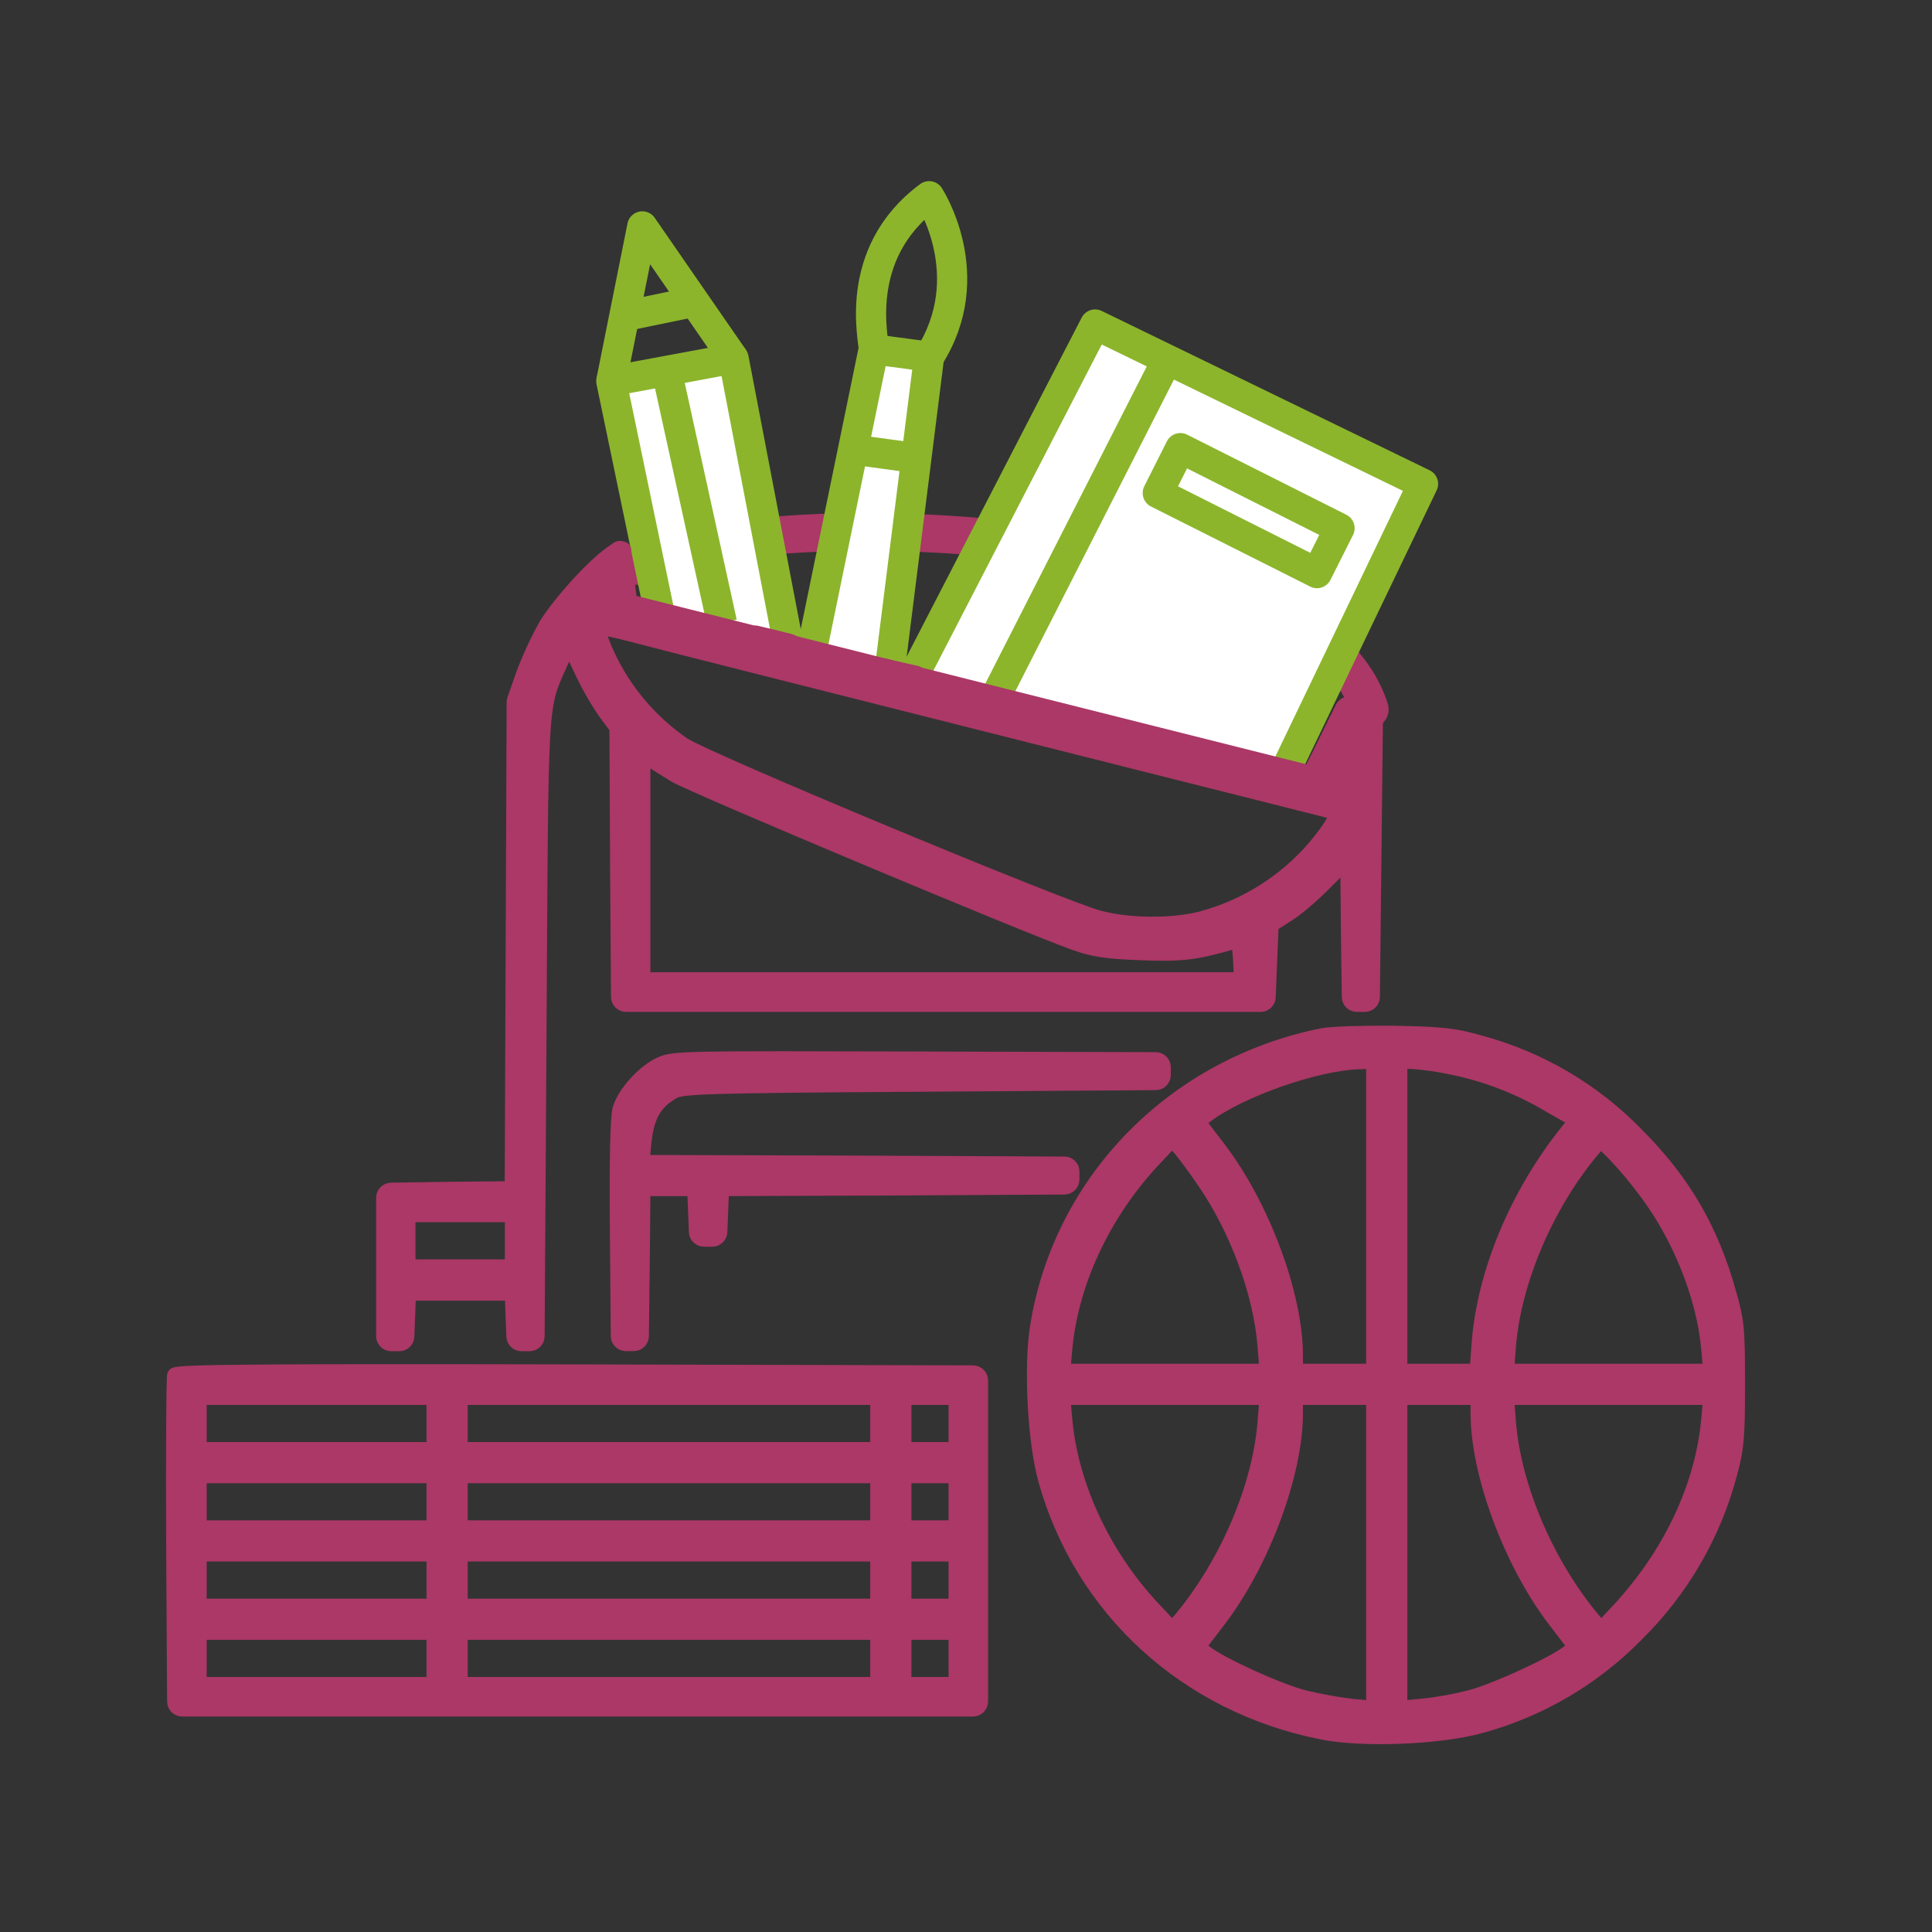
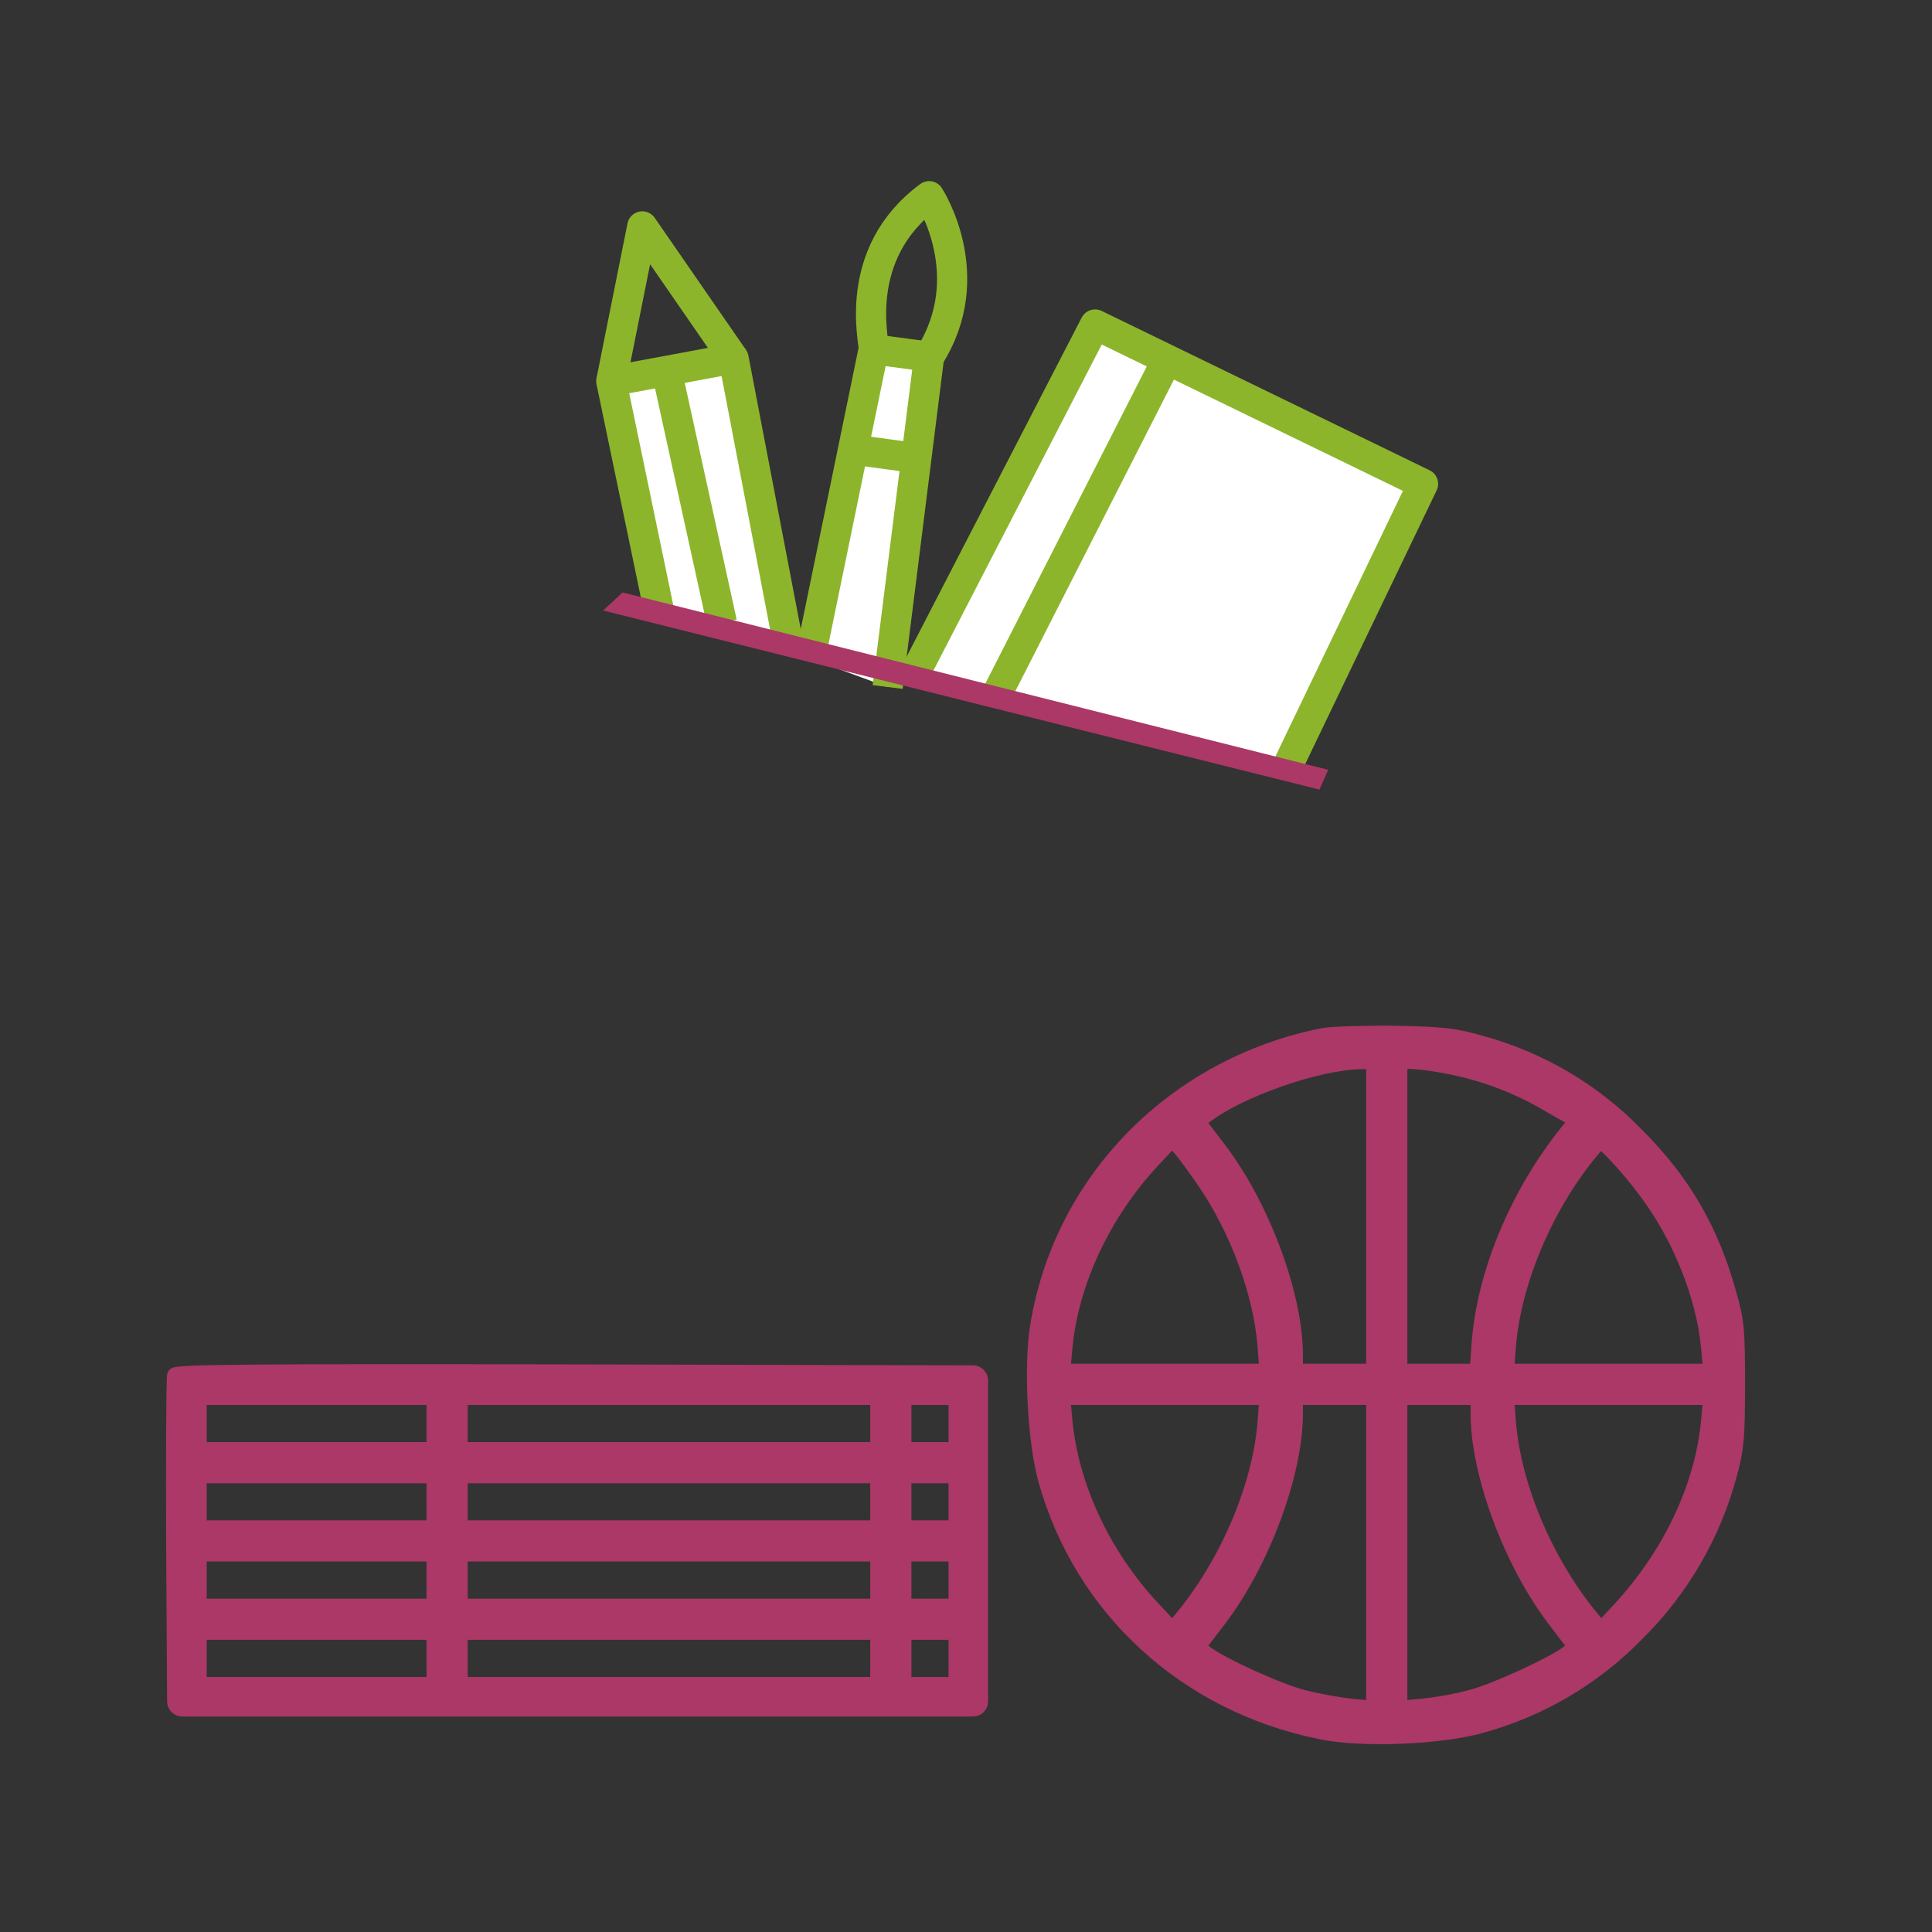
<svg xmlns="http://www.w3.org/2000/svg" width="256" height="256" viewBox="0 0 256 256" fill="none">
  <rect x="0" y="0" width="256" height="256" fill="#333333" stroke="none" />
-   <path d="M84.5 75C99.5 66.5 173.5 68.5 181.5 94" stroke="#ab3866" stroke-width="5" stroke-linecap="round" stroke-linejoin="round" />
  <path d="M107.34 87.264L115.766 46.289L123.106 47.266L117.616 91.029" fill="white" />
  <path d="M107.34 87.264L115.766 46.289L123.106 47.266L117.616 91.029" stroke="#8cb52c" stroke-width="4" stroke-miterlimit="10" stroke-linejoin="round" />
  <path d="M113.033 59.565L121.139 60.672" stroke="#8cb52c" stroke-width="4" stroke-miterlimit="10" stroke-linejoin="round" />
  <path d="M115.766 46.289C115.93 45.424 112.709 33.704 123.115 26C123.115 26 129.972 36.501 123.115 47.266" stroke="#8cb52c" stroke-width="4" stroke-miterlimit="10" stroke-linejoin="round" />
  <path d="M87.493 81.735L81 50.509L97.203 47.5L104.445 85.319" fill="white" />
  <path d="M87.493 81.735L81 50.509L97.203 47.5L104.445 85.319" stroke="#8cb52c" stroke-width="4" stroke-miterlimit="10" stroke-linejoin="round" />
  <path d="M88.354 49.238L95.66 82.527" stroke="#8cb52c" stroke-width="4" stroke-miterlimit="10" stroke-linejoin="round" />
  <path d="M81 50.509L85.107 30L97.203 47.5" stroke="#8cb52c" stroke-width="4" stroke-miterlimit="10" stroke-linejoin="round" />
-   <path d="M82.725 41.897L92.007 39.982" stroke="#8cb52c" stroke-width="4" stroke-miterlimit="10" stroke-linejoin="round" />
  <path d="M121 89.69L145.106 43L188.558 64.114L169.912 102.945" fill="white" />
  <path d="M121 89.69L145.106 43L188.558 64.114L169.912 102.945" stroke="#8cb52c" stroke-width="4" stroke-miterlimit="10" stroke-linejoin="round" />
  <path d="M131.687 92.773L154.781 47.405" stroke="#8cb52c" stroke-width="4" stroke-miterlimit="10" stroke-linejoin="round" />
-   <path d="M177.496 69.993L156.403 59.38L153.41 65.327L174.504 75.94L177.496 69.993Z" stroke="#8cb52c" stroke-width="4" stroke-miterlimit="10" stroke-linejoin="round" />
-   <path d="M178.811 93.282C178.423 93.273 178.066 93.492 177.895 93.841C175.7 98.318 174.004 101.753 173.622 102.43C173.576 102.51 173.507 102.549 173.416 102.534C172.357 102.353 165.165 100.6 156.603 98.439L139.829 94.17C139.807 94.165 139.795 94.139 139.806 94.119C139.817 94.096 139.802 94.069 139.778 94.066C139.587 94.04 139.398 94.004 139.212 93.958C139.151 93.943 139.088 93.94 139.025 93.948C138.913 93.962 138.8 93.969 138.687 93.969C138.289 93.979 137.894 93.896 137.535 93.727C137.438 93.681 137.336 93.644 137.231 93.623C136.647 93.508 136.072 93.352 135.51 93.156C135.46 93.137 135.41 93.118 135.361 93.098C135.284 93.067 135.205 93.04 135.123 93.023C134.571 92.908 133.422 92.628 132.254 92.3L129.444 91.576C129.422 91.571 129.41 91.546 129.42 91.525C129.43 91.504 129.418 91.478 129.395 91.473C128.221 91.21 127.06 90.858 125.856 90.692C125.682 90.669 125.514 90.619 125.355 90.546C125.213 90.481 125.066 90.425 124.911 90.406C123.916 90.285 122.939 90.04 122.004 89.678C121.978 89.668 121.963 89.664 121.942 89.647C121.768 89.503 121.656 89.265 121.436 89.217C120.016 88.908 118.6 88.578 117.186 88.247C117.048 88.214 116.904 88.216 116.762 88.221C116.14 88.245 115.11 87.954 113.276 87.458L111.979 87.095C110.824 86.866 109.666 86.663 108.498 86.481C108.135 86.437 107.788 86.308 107.486 86.106C107.348 86.013 107.198 85.937 107.036 85.9C106.794 85.843 106.519 85.772 106.233 85.686C105.804 85.587 105.398 85.408 105.037 85.158C104.922 85.079 104.797 85.015 104.663 84.981C103.168 84.599 101.67 84.226 100.164 83.888C100.153 83.885 100.142 83.895 100.142 83.907C100.142 83.912 100.141 83.915 100.137 83.918C99.886 84.121 97.112 83.565 96.597 83.222C96.577 83.206 96.556 83.189 96.531 83.185C94.558 82.881 92.608 82.436 90.698 81.855C90.662 81.844 90.625 81.838 90.588 81.838L90.099 81.782C89.001 81.689 87.914 81.495 86.852 81.203L86.801 81.194C86.655 81.168 86.507 81.179 86.361 81.203C85.152 81.401 83.573 80.643 83.389 79.344C83.082 77.182 82.788 74.999 82.633 72.811C82.633 72.799 82.624 72.787 82.612 72.784C82.505 72.757 82.398 72.726 82.293 72.692C82.15 72.646 81.993 72.664 81.87 72.751L80.973 73.382C78.422 75.198 74.056 80.083 72.326 82.936C71.177 85.023 70.18 87.19 69.344 89.421L68.188 92.721C68.152 92.826 68.133 92.936 68.132 93.047L68.003 125.174L67.877 156.525C67.875 157.072 67.434 157.515 66.888 157.521L59.357 157.597L51.825 157.712C51.279 157.72 50.84 158.166 50.84 158.712V177.046C50.84 177.598 51.288 178.046 51.84 178.046H52.904C53.441 178.046 53.883 177.621 53.903 177.085L53.996 174.674L54.088 172.306C54.109 171.77 54.55 171.345 55.088 171.345H66.912C67.449 171.345 67.89 171.77 67.911 172.306L68.003 174.674L68.096 177.085C68.117 177.621 68.558 178.046 69.095 178.046H70.165C70.715 178.046 71.162 177.602 71.165 177.052L71.419 136.76C71.678 91.496 71.505 94.004 74.272 87.778L74.504 87.26C74.854 86.48 75.959 86.47 76.322 87.245L77.039 88.772C77.951 90.729 79.021 92.609 80.238 94.393L81.555 96.161C81.682 96.332 81.751 96.54 81.752 96.753L81.837 114.755L81.96 132.092C81.964 132.642 82.411 133.085 82.96 133.085H167.039C167.575 133.085 168.016 132.662 168.038 132.126L168.409 123.057C168.423 122.731 168.595 122.432 168.869 122.256L170.592 121.153C171.803 120.418 174.051 118.473 175.65 116.83L176.905 115.576C177.532 114.949 178.604 115.387 178.612 116.274L178.677 123.488L178.793 132.099C178.8 132.646 179.246 133.085 179.793 133.085H180.844C181.392 133.085 181.837 132.644 181.843 132.096L182.264 93.79C182.265 93.76 182.272 93.73 182.285 93.703C182.349 93.57 182.258 93.415 182.111 93.408C181.002 93.35 179.907 93.308 178.811 93.282ZM67.891 166.869C67.891 167.422 67.443 167.869 66.891 167.869H55.057C54.504 167.869 54.057 167.422 54.057 166.869V161.952C54.057 161.4 54.504 160.952 55.057 160.952H66.891C67.443 160.952 67.891 161.4 67.891 161.952V166.869ZM86.184 129.825C85.631 129.825 85.184 129.378 85.184 128.825V101.12C85.184 100.609 85.758 100.309 86.178 100.601C86.697 100.99 88.21 101.941 89.507 102.719C91.798 104.102 135.981 122.649 142.466 124.94C144.887 125.805 146.616 126.064 151.112 126.237C156.473 126.453 158.375 126.237 163.303 124.81C164.168 124.594 164.211 124.724 164.384 127.188L164.462 128.776C164.49 129.347 164.035 129.825 163.464 129.825H86.184ZM174.284 112.23C170.304 116.891 164.994 120.224 159.067 121.784C155.219 122.735 149.642 122.692 145.665 121.655C140.823 120.401 93.787 100.817 90.544 98.698C85.85 95.484 82.186 90.98 79.996 85.729C79.52 84.519 79.131 83.438 79.131 83.351C79.131 82.962 80.255 83.135 85.184 84.432C87.907 85.167 109.523 90.614 133.171 96.58C156.819 102.546 176.446 107.475 176.749 107.561C177.483 107.82 176.619 109.42 174.284 112.23Z" fill="#ab3866" stroke="#ab3866" stroke-width="2" stroke-linejoin="round" />
  <path d="M175.322 137.218C155.608 141.152 140.607 156.413 137.494 175.738C136.629 181.055 137.148 190.912 138.532 195.97C143.287 213.176 157.164 225.887 175.062 229.475C180.423 230.599 190.756 230.166 196.073 228.697C203.953 226.579 211.12 222.383 216.824 216.548C222.82 210.652 227.107 203.242 229.232 195.106C230.096 191.906 230.226 190.436 230.226 183.433C230.226 176.084 230.14 175.089 229.059 171.328C226.724 162.898 222.963 156.5 216.824 150.361C211.165 144.535 204.042 140.339 196.203 138.212C192.744 137.218 191.188 137.045 184.833 136.916C180.812 136.872 176.532 137.002 175.322 137.218ZM182.023 161.169V181.704H171.647V179.585C171.647 171.631 167.281 159.872 161.531 152.306L158.721 148.631L159.672 147.896C164.125 144.438 174.457 140.806 180.207 140.677L182.023 140.633V161.169ZM192.009 141.325C196.774 142.251 201.34 144.007 205.498 146.513L208.913 148.458L207.789 149.842C201.088 158.142 196.678 168.691 195.987 178.115L195.727 181.704H185.481V140.633H186.951C188.651 140.747 190.341 140.979 192.009 141.325ZM159.629 156.586C163.952 162.898 167.065 171.285 167.627 178.332L167.886 181.704H140.823L141.082 178.764C141.86 170.031 146.14 160.823 152.712 153.776L155.349 150.966L156.386 152.176C156.948 152.825 158.418 154.813 159.629 156.586ZM217.992 157.71C222.574 163.719 225.817 171.804 226.422 178.764L226.681 181.704H199.618L199.877 178.332C200.569 169.815 204.806 159.828 210.729 152.652L212.069 151.052L213.712 152.652C215.243 154.246 216.673 155.936 217.992 157.71ZM167.627 188.491C166.935 197.137 162.525 207.383 156.386 214.689L155.349 215.9L152.712 213.09C146.14 206.043 141.86 196.835 141.082 188.059L140.823 185.162H167.886L167.627 188.491ZM182.023 205.741V226.362L179.126 226.103C176.973 225.838 174.836 225.448 172.728 224.935C169.356 224.071 161.574 220.526 159.672 218.969L158.721 218.235L161.531 214.56C167.281 206.994 171.647 195.235 171.647 187.281V185.162H182.023V205.741ZM195.857 187.281C195.857 195.235 200.223 206.994 205.973 214.56L208.783 218.235L207.832 218.969C206.016 220.439 198.235 224.028 194.992 224.892C192.906 225.44 190.782 225.831 188.637 226.059L185.481 226.362V185.162H195.857V187.281ZM226.422 188.059C225.644 196.878 221.407 205.913 214.576 213.306L212.155 215.9L211.118 214.689C204.979 207.383 200.569 197.137 199.877 188.491L199.618 185.162H226.681L226.422 188.059Z" fill="#ab3866" stroke="#ab3866" stroke-width="2" stroke-linejoin="round" />
-   <path d="M87.561 141.023C85.356 142.017 82.763 144.87 82.157 146.989C81.855 148.069 81.725 153.516 81.811 163.33L81.932 177.038C81.937 177.587 82.383 178.029 82.932 178.029H83.98C84.527 178.029 84.973 177.589 84.98 177.042L85.097 167.74L85.175 158.485C85.18 157.936 85.626 157.494 86.175 157.494H91.096C91.633 157.494 92.074 157.918 92.095 158.455L92.187 160.823L92.28 163.233C92.3 163.77 92.742 164.195 93.279 164.195H94.381C94.918 164.195 95.359 163.77 95.38 163.234L95.473 160.866L95.566 158.452C95.586 157.916 96.025 157.492 96.561 157.49L118.818 157.407L141.039 157.283C141.589 157.28 142.033 156.833 142.033 156.283V155.247C142.033 154.696 141.588 154.249 141.038 154.247L113.544 154.122L86.154 154.039C85.564 154.037 85.104 153.528 85.162 152.941L85.313 151.398C85.702 147.767 86.74 145.994 89.29 144.568C90.458 143.962 93.916 143.833 122.363 143.66L153.145 143.45C153.695 143.447 154.138 143 154.138 142.45V141.415C154.138 140.863 153.692 140.416 153.141 140.415L121.714 140.331C91.106 140.244 89.204 140.244 87.561 141.023Z" fill="#ab3866" stroke="#ab3866" stroke-width="2" stroke-linejoin="round" />
  <path d="M23.146 182.222C23.016 182.525 22.973 192.598 23.016 204.617L23.14 225.455C23.143 226.004 23.59 226.449 24.14 226.449H128.928C129.481 226.449 129.928 226.001 129.928 225.449V182.917C129.928 182.366 129.482 181.919 128.931 181.917L76.624 181.79C34.213 181.704 23.276 181.79 23.146 182.222ZM57.515 188.621V191.079C57.515 191.632 57.068 192.079 56.515 192.079H27.388C26.836 192.079 26.388 191.632 26.388 191.079V186.162C26.388 185.61 26.836 185.162 27.388 185.162H56.515C57.068 185.162 57.515 185.61 57.515 186.162V188.621ZM116.31 188.621V191.079C116.31 191.632 115.863 192.079 115.31 192.079H61.974C61.421 192.079 60.974 191.632 60.974 191.079V186.162C60.974 185.61 61.421 185.162 61.974 185.162H115.31C115.863 185.162 116.31 185.61 116.31 186.162V188.621ZM126.686 188.621V191.079C126.686 191.632 126.238 192.079 125.686 192.079H120.769C120.217 192.079 119.769 191.632 119.769 191.079V186.162C119.769 185.61 120.217 185.162 120.769 185.162H125.686C126.238 185.162 126.686 185.61 126.686 186.162V188.621ZM57.515 198.996V201.455C57.515 202.007 57.068 202.455 56.515 202.455H27.388C26.836 202.455 26.388 202.007 26.388 201.455V196.538C26.388 195.986 26.836 195.538 27.388 195.538H56.515C57.068 195.538 57.515 195.986 57.515 196.538V198.996ZM116.31 198.996V201.455C116.31 202.007 115.863 202.455 115.31 202.455H61.974C61.421 202.455 60.974 202.007 60.974 201.455V196.538C60.974 195.986 61.421 195.538 61.974 195.538H115.31C115.863 195.538 116.31 195.986 116.31 196.538V198.996ZM126.686 198.996V201.455C126.686 202.007 126.238 202.455 125.686 202.455H120.769C120.217 202.455 119.769 202.007 119.769 201.455V196.538C119.769 195.986 120.217 195.538 120.769 195.538H125.686C126.238 195.538 126.686 195.986 126.686 196.538V198.996ZM57.515 209.372V211.831C57.515 212.383 57.068 212.831 56.515 212.831H27.388C26.836 212.831 26.388 212.383 26.388 211.831V206.913C26.388 206.361 26.836 205.913 27.388 205.913H56.515C57.068 205.913 57.515 206.361 57.515 206.913V209.372ZM116.31 209.372V211.831C116.31 212.383 115.863 212.831 115.31 212.831H61.974C61.421 212.831 60.974 212.383 60.974 211.831V206.913C60.974 206.361 61.421 205.913 61.974 205.913H115.31C115.863 205.913 116.31 206.361 116.31 206.913V209.372ZM126.686 209.372V211.831C126.686 212.383 126.238 212.831 125.686 212.831H120.769C120.217 212.831 119.769 212.383 119.769 211.831V206.913C119.769 206.361 120.217 205.913 120.769 205.913H125.686C126.238 205.913 126.686 206.361 126.686 206.913V209.372ZM57.515 219.748V222.206C57.515 222.758 57.068 223.206 56.515 223.206H27.388C26.836 223.206 26.388 222.758 26.388 222.206V217.289C26.388 216.737 26.836 216.289 27.388 216.289H56.515C57.068 216.289 57.515 216.737 57.515 217.289V219.748ZM116.31 219.748V222.206C116.31 222.758 115.863 223.206 115.31 223.206H61.974C61.421 223.206 60.974 222.758 60.974 222.206V217.289C60.974 216.737 61.421 216.289 61.974 216.289H115.31C115.863 216.289 116.31 216.737 116.31 217.289V219.748ZM126.686 219.748V222.206C126.686 222.758 126.238 223.206 125.686 223.206H120.769C120.217 223.206 119.769 222.758 119.769 222.206V217.289C119.769 216.737 120.217 216.289 120.769 216.289H125.686C126.238 216.289 126.686 216.737 126.686 217.289V219.748Z" fill="#ab3866" stroke="#ab3866" stroke-width="2" stroke-linejoin="round" />
  <path d="M82.5 78.5L176 102L174.838 104.626L79.914 80.896L82.5 78.5Z" fill="#ab3866" />
</svg>